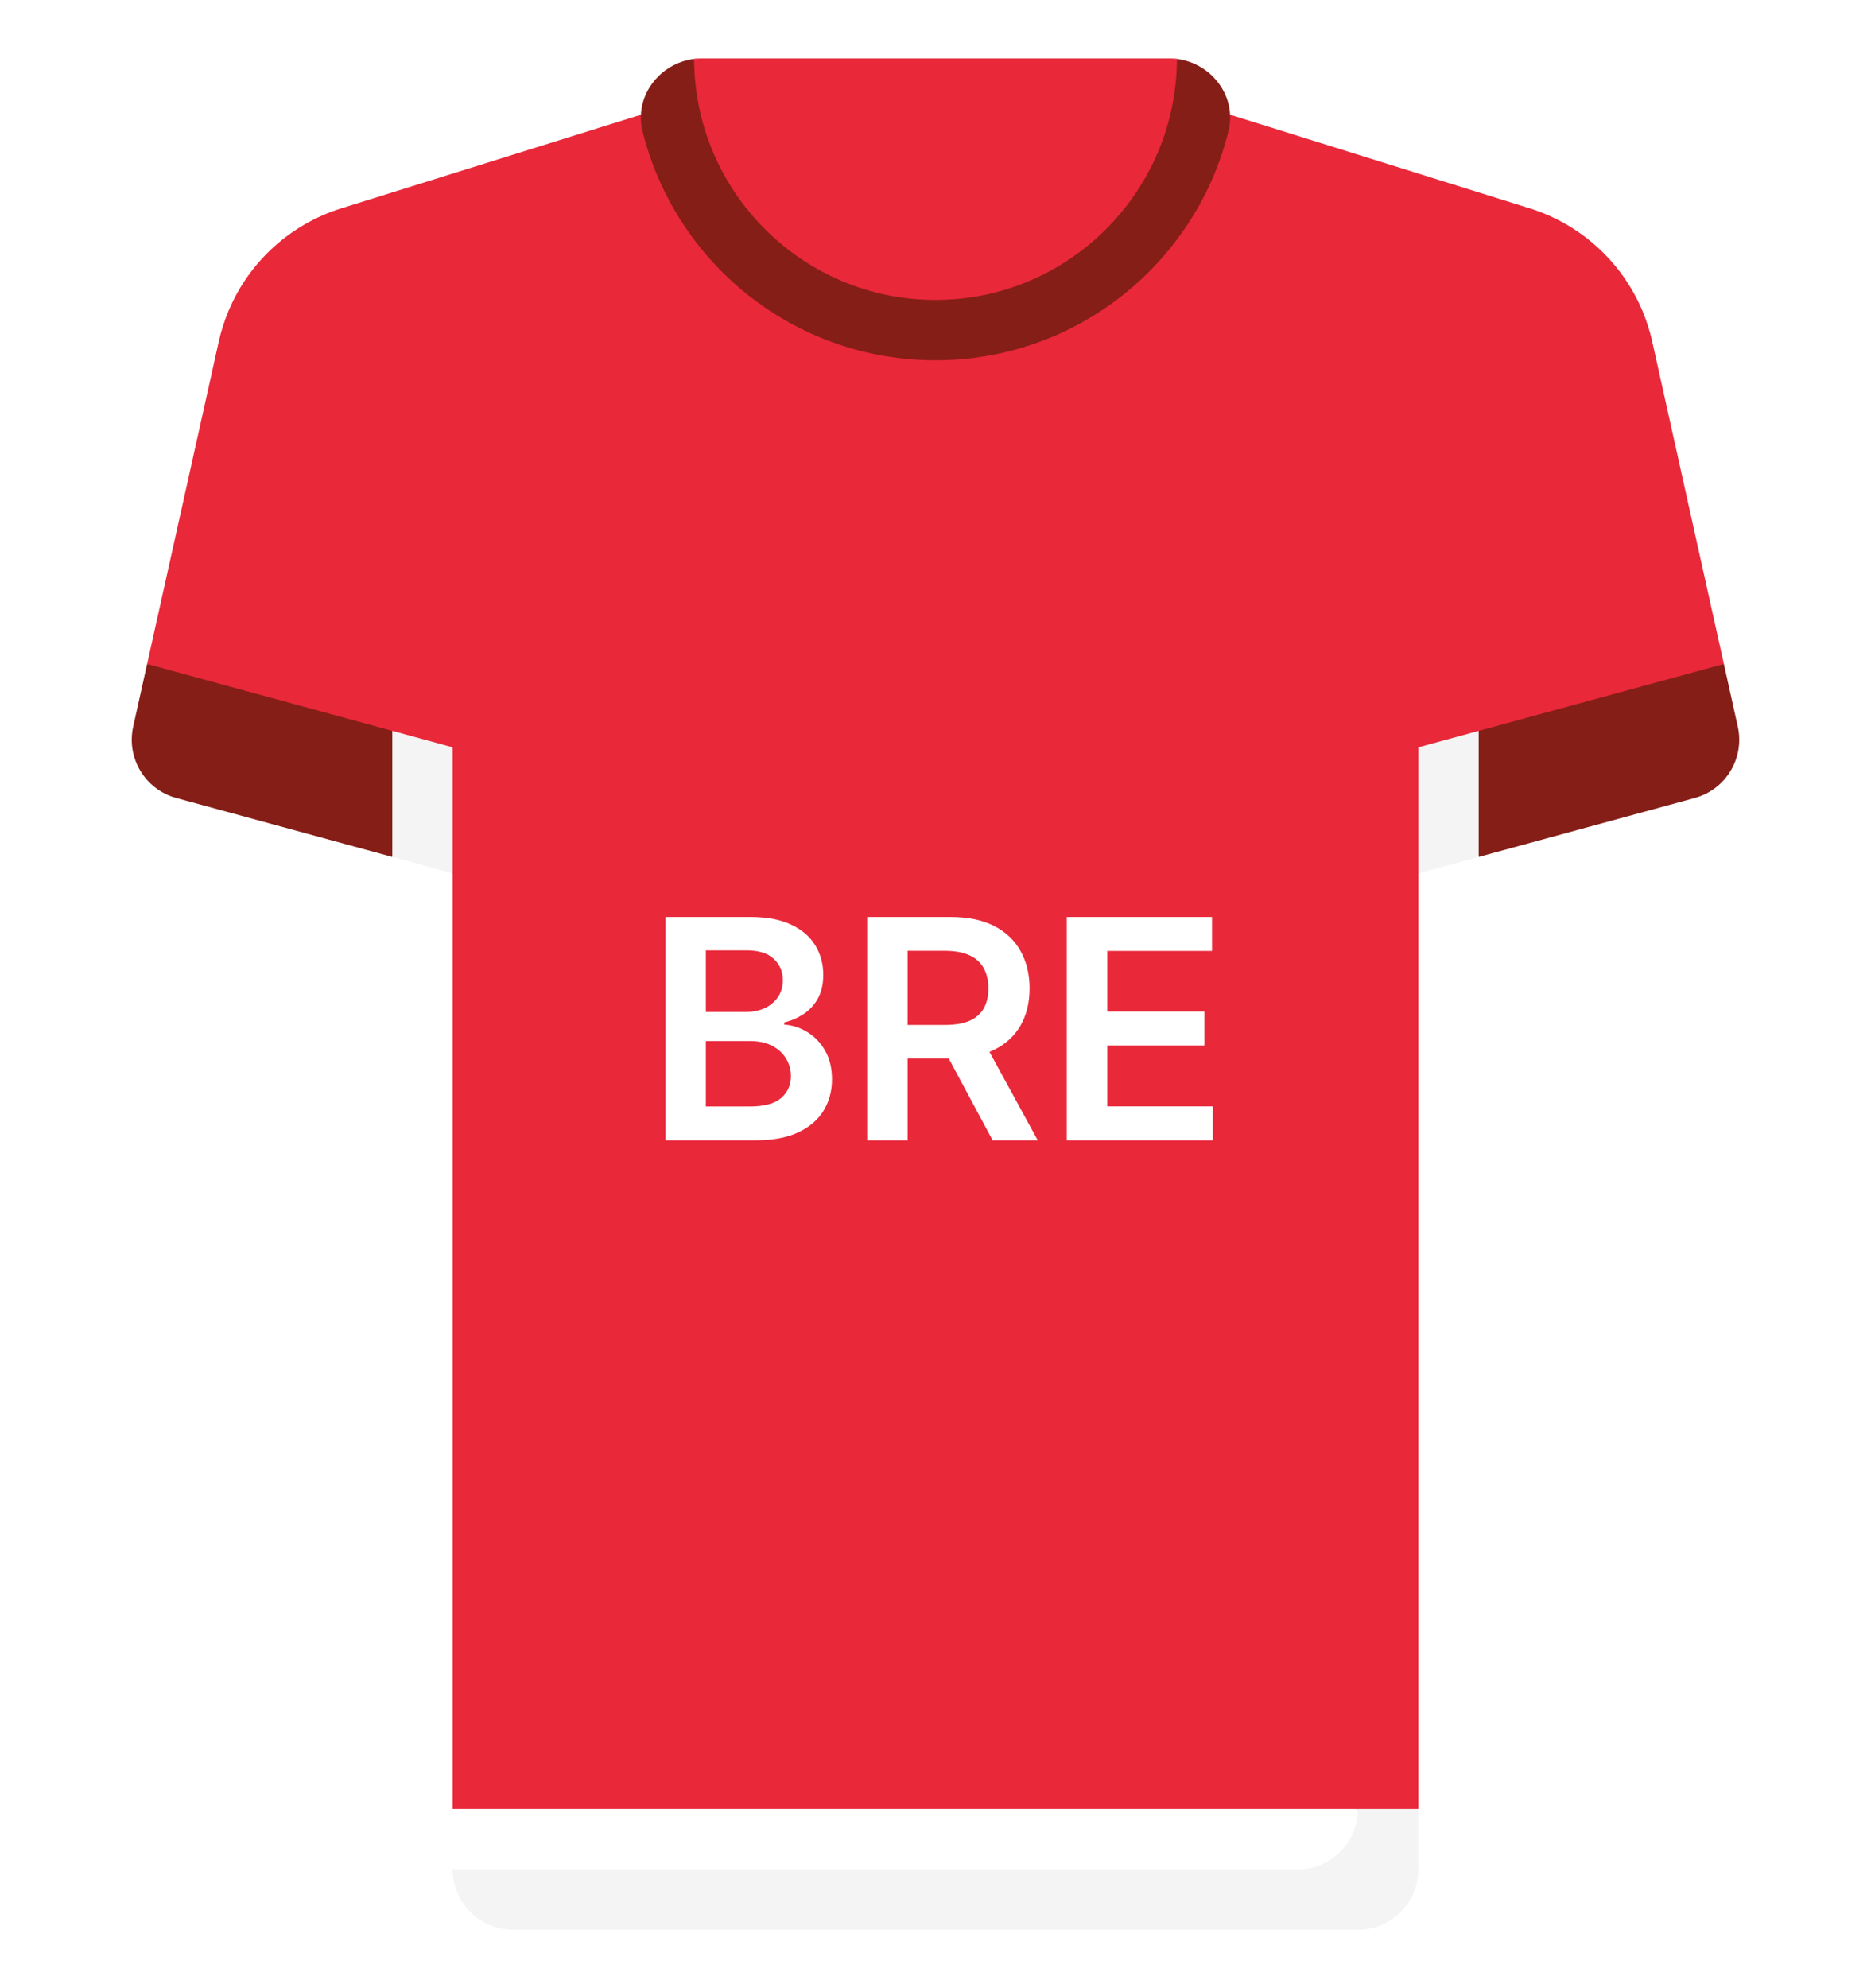
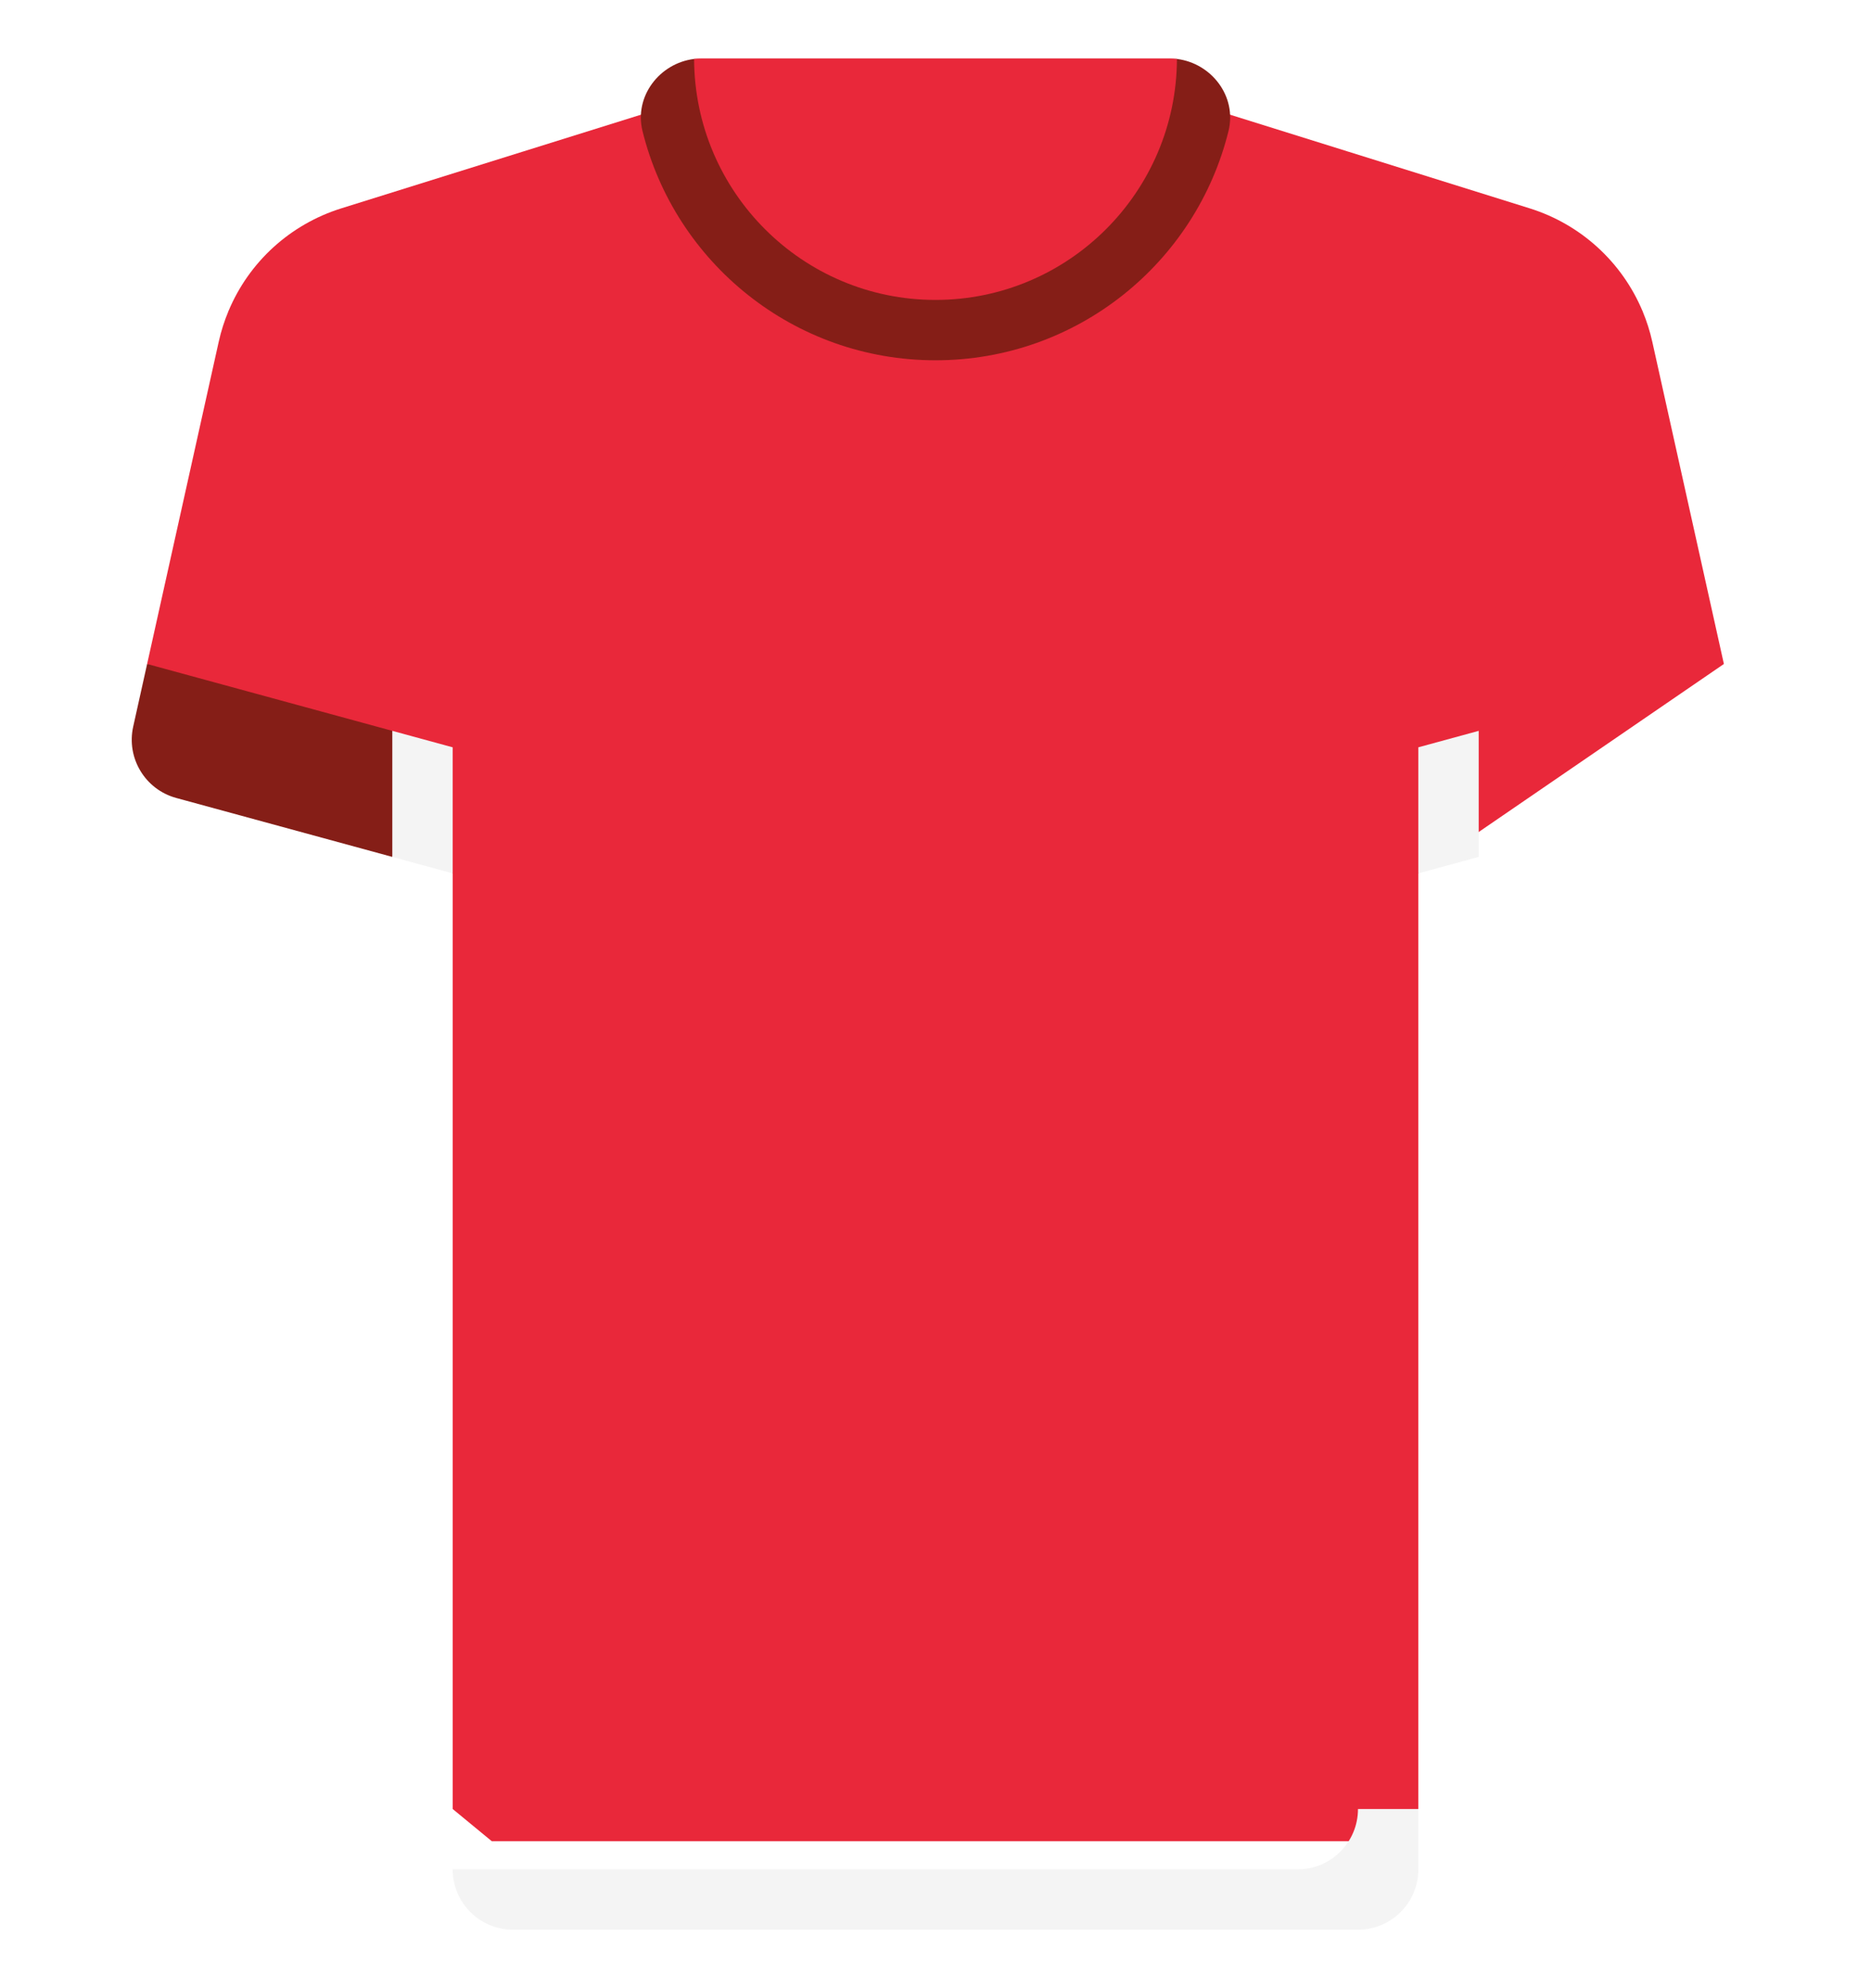
<svg xmlns="http://www.w3.org/2000/svg" width="512" height="544" viewBox="0 0 512 544" fill="none">
  <g filter="url(#filter0_d_103_4596)">
    <path d="M452.157 93.54C451.511 90.635 450.614 87.826 449.487 85.136L313.807 58.748H198.195L62.543 85.071C61.403 87.78 60.496 90.612 59.846 93.54L40.26 181.675L123.873 238.968V494.968L134.568 503.779H376.305L388.131 494.968V238.968L471.744 181.675L452.157 93.54Z" fill="#E9283A" />
    <path d="M388.129 184.601V204.478L404.645 211.219V184.601C404.645 178.222 406.153 171.839 409.008 166.133L449.486 85.136C443.898 71.781 432.665 61.401 418.567 56.996L368.72 41.419L339.324 80.373L420.445 106.325L394.234 158.747C390.242 166.73 388.129 175.669 388.129 184.601Z" fill="#E9283A" />
    <path d="M123.872 184.601V204.478L107.356 209.698V184.601C107.356 178.222 105.848 171.839 102.993 166.133L62.543 85.071C68.131 71.716 79.337 61.401 93.435 56.995L143.282 41.418L172.678 80.372L91.556 106.324L117.767 158.746C121.759 166.73 123.872 175.669 123.872 184.601Z" fill="#E9283A" />
    <path d="M313.806 24.258H198.194L143.281 41.418C154.875 93.025 200.893 131.613 256 131.613C311.107 131.613 357.126 93.025 368.719 41.418L313.806 24.258Z" fill="#E9283A" />
    <path d="M322.074 16.128L189.941 16.126C180.497 17.291 173.481 26.354 175.815 35.826C184.694 71.859 217.227 98.581 256 98.581C294.773 98.581 327.306 71.859 336.186 35.826C338.52 26.358 331.511 17.299 322.074 16.128Z" fill="#851E17" />
-     <path d="M404.644 234.463L463.773 218.337C472.279 216.017 477.463 207.426 475.55 198.82L471.74 181.675L404.644 199.974L397.152 218.169L404.644 234.463Z" fill="#851E17" />
    <path d="M107.355 234.463L48.226 218.337C39.72 216.017 34.536 207.426 36.449 198.82L40.259 181.675L107.355 199.974L114.801 219.038L107.355 234.463Z" fill="#851E17" />
    <path d="M404.645 199.973L388.129 204.478V238.968L404.645 234.463V199.973Z" fill="#F4F4F4" />
    <path d="M107.355 234.463L123.871 238.968V204.478L107.355 199.973V234.463Z" fill="#F4F4F4" />
    <path d="M320.003 16H191.995C191.29 16 190.621 16.041 189.939 16.126C190.068 52.504 219.591 82.064 255.998 82.064C292.405 82.064 321.942 52.505 322.07 16.127C321.39 16.042 320.707 16 320.003 16Z" fill="#E9283A" />
-     <path d="M123.871 494.968V511.484L134.783 520.503H376.737L371.613 494.968H123.871Z" fill="white" />
    <path d="M140.387 528H371.613C380.735 528 388.129 520.605 388.129 511.484V494.968H371.613C371.613 504.09 364.218 511.484 355.097 511.484H123.871C123.871 520.605 131.266 528 140.387 528Z" fill="#F4F4F4" />
-     <path d="M182.094 312V250.909H205.48C209.895 250.909 213.564 251.605 216.487 252.997C219.431 254.369 221.628 256.249 223.08 258.635C224.551 261.021 225.287 263.726 225.287 266.749C225.287 269.234 224.81 271.362 223.855 273.132C222.901 274.882 221.618 276.304 220.007 277.398C218.396 278.491 216.597 279.277 214.608 279.754V280.351C216.776 280.47 218.854 281.136 220.843 282.349C222.851 283.543 224.492 285.233 225.764 287.42C227.037 289.608 227.673 292.253 227.673 295.355C227.673 298.517 226.908 301.361 225.377 303.886C223.845 306.392 221.539 308.371 218.456 309.822C215.374 311.274 211.496 312 206.823 312H182.094ZM193.161 302.753H205.063C209.08 302.753 211.973 301.987 213.743 300.456C215.533 298.905 216.428 296.916 216.428 294.49C216.428 292.68 215.98 291.05 215.085 289.598C214.191 288.126 212.918 286.973 211.267 286.138C209.617 285.283 207.648 284.855 205.361 284.855H193.161V302.753ZM193.161 276.891H204.108C206.017 276.891 207.737 276.543 209.269 275.847C210.8 275.131 212.003 274.126 212.878 272.834C213.773 271.521 214.22 269.97 214.22 268.18C214.22 265.814 213.385 263.865 211.715 262.334C210.064 260.803 207.608 260.037 204.347 260.037H193.161V276.891ZM237.301 312V250.909H260.21C264.903 250.909 268.841 251.724 272.023 253.355C275.224 254.986 277.64 257.273 279.271 260.216C280.922 263.139 281.747 266.55 281.747 270.447C281.747 274.365 280.912 277.766 279.241 280.649C277.591 283.513 275.155 285.73 271.933 287.301C268.711 288.852 264.754 289.628 260.061 289.628H243.744V280.44H258.569C261.314 280.44 263.561 280.062 265.311 279.307C267.061 278.531 268.354 277.408 269.189 275.936C270.044 274.445 270.471 272.615 270.471 270.447C270.471 268.28 270.044 266.43 269.189 264.899C268.334 263.348 267.031 262.175 265.281 261.379C263.531 260.564 261.274 260.156 258.51 260.156H248.368V312H237.301ZM268.861 284.318L283.984 312H271.635L256.78 284.318H268.861ZM291.934 312V250.909H331.667V260.186H303.001V276.771H329.608V286.048H303.001V302.723H331.905V312H291.934Z" fill="white" />
  </g>
  <defs>
    <filter id="filter0_d_103_4596" x="20.053" y="0" width="471.895" height="544" filterUnits="userSpaceOnUse" color-interpolation-filters="sRGB">
      <feFlood flood-opacity="0" result="BackgroundImageFix" />
      <feColorMatrix in="SourceAlpha" type="matrix" values="0 0 0 0 0 0 0 0 0 0 0 0 0 0 0 0 0 0 127 0" result="hardAlpha" />
      <feOffset />
      <feGaussianBlur stdDeviation="8" />
      <feComposite in2="hardAlpha" operator="out" />
      <feColorMatrix type="matrix" values="0 0 0 0 0 0 0 0 0 0 0 0 0 0 0 0 0 0 0.25 0" />
      <feBlend mode="normal" in2="BackgroundImageFix" result="effect1_dropShadow_103_4596" />
      <feBlend mode="normal" in="SourceGraphic" in2="effect1_dropShadow_103_4596" result="shape" />
    </filter>
  </defs>
</svg>